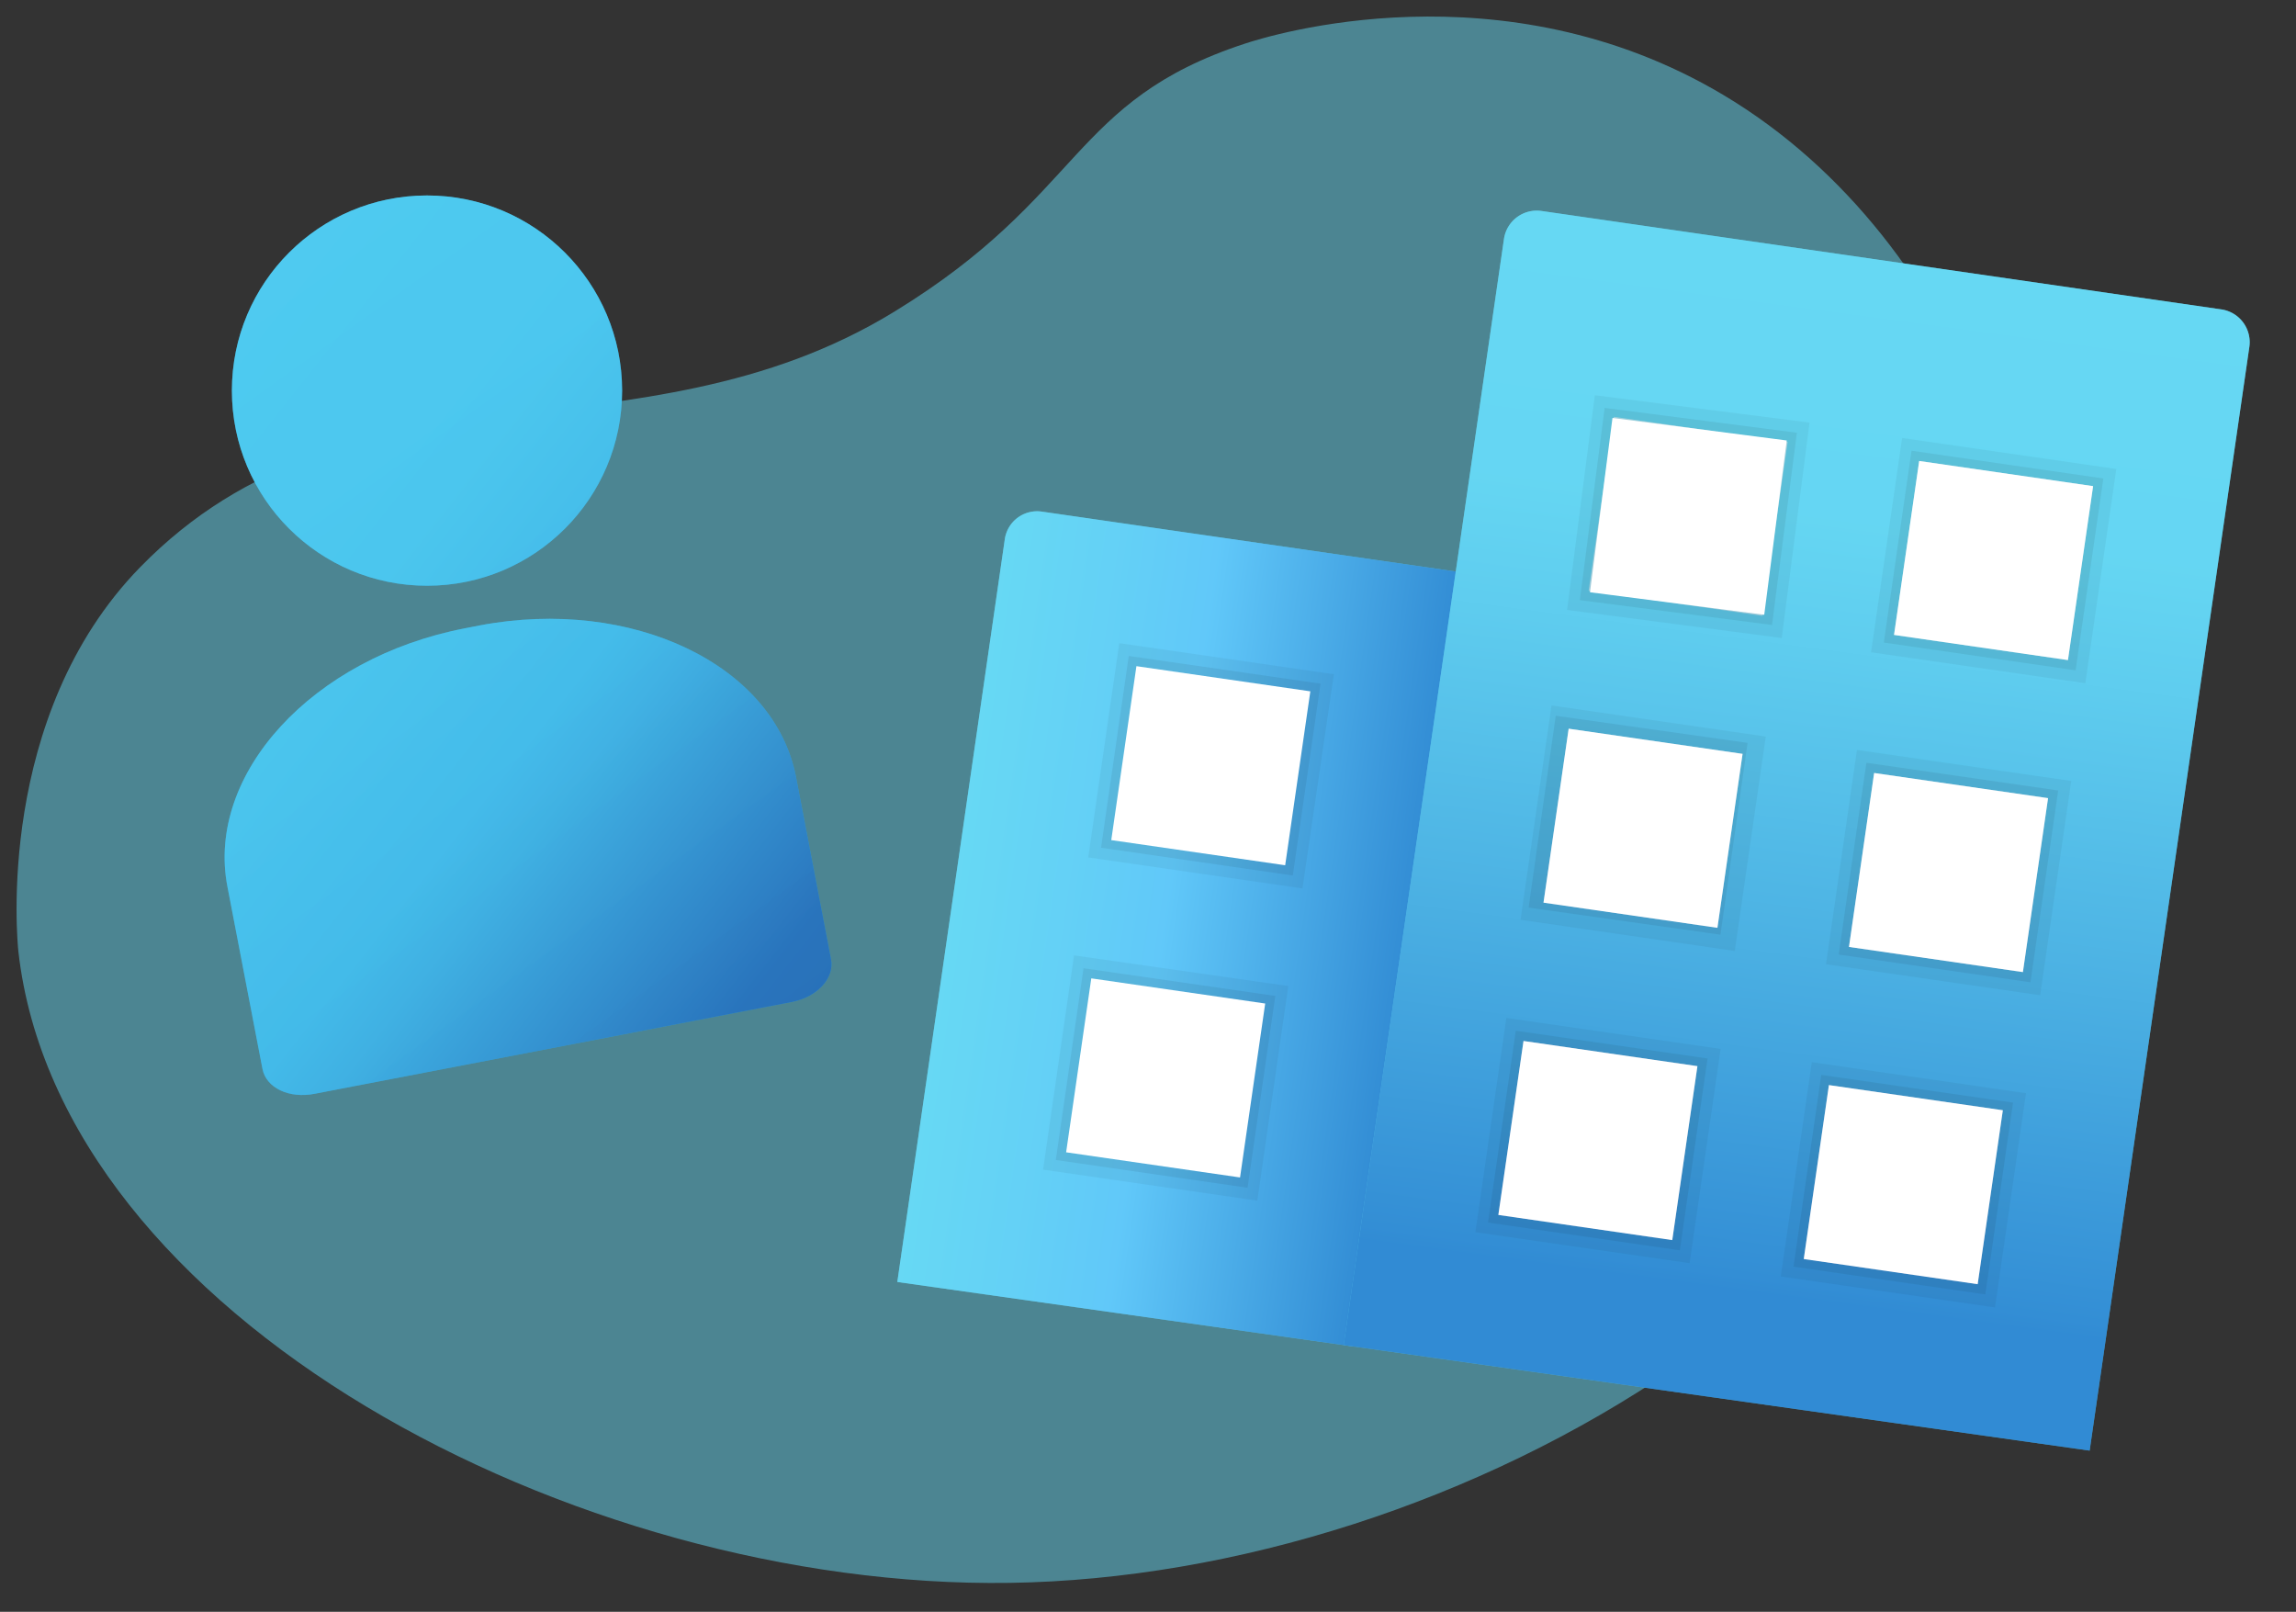
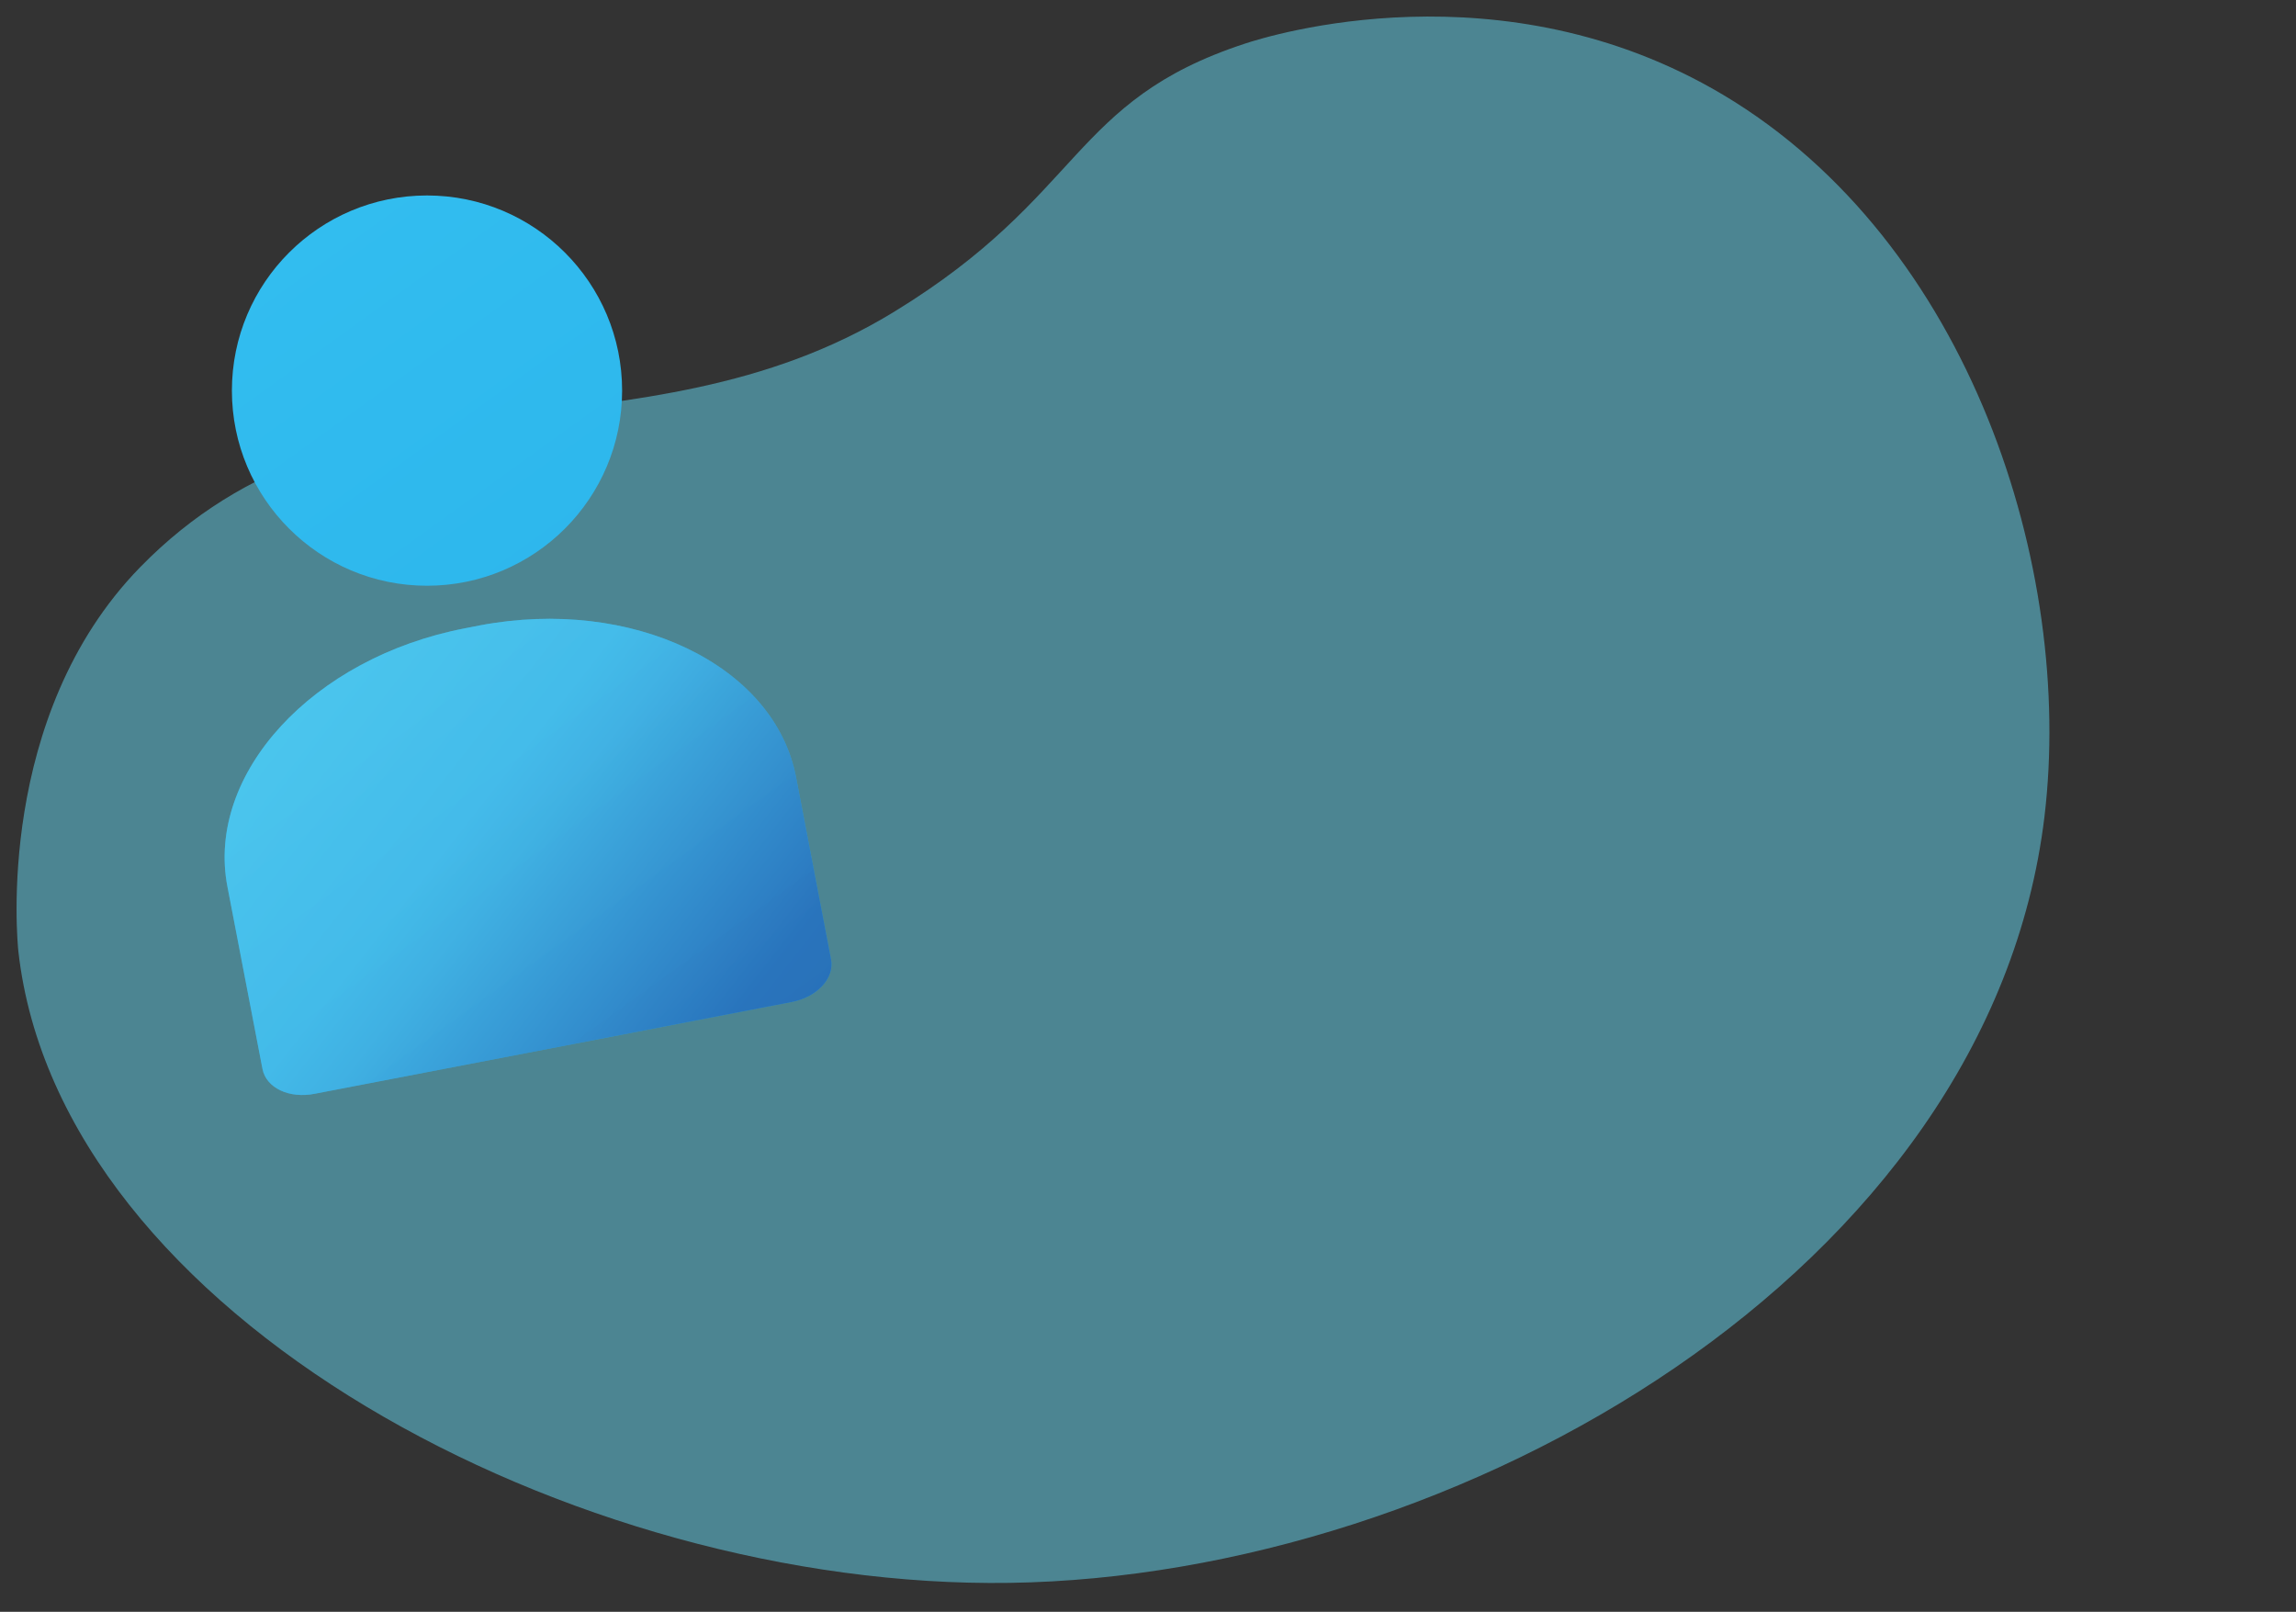
<svg xmlns="http://www.w3.org/2000/svg" xmlns:xlink="http://www.w3.org/1999/xlink" id="Layer_1" data-name="Layer 1" viewBox="0 0 277.13 194.52">
  <rect x="0" y="0" width="277.13" height="194.52" fill="#333333" stroke="none" />
  <defs>
    <clipPath id="clip-path">
-       <rect x="118.32" y="16.6" width="144.08" height="154.5" transform="matrix(0.14, -0.99, 0.99, 0.14, 70.22, 268.81)" style="fill:none" />
-     </clipPath>
+       </clipPath>
    <linearGradient id="linear-gradient" x1="119.51" y1="703.04" x2="175.29" y2="703.04" gradientTransform="translate(97.41 -604.42) rotate(8.23)" gradientUnits="userSpaceOnUse">
      <stop offset="0.01" stop-color="#6bd8f1" />
      <stop offset="0.26" stop-color="#65c8f6" />
      <stop offset="0.46" stop-color="#5fb8fc" />
      <stop offset="1" stop-color="#003eb1" />
    </linearGradient>
    <linearGradient id="linear-gradient-2" x1="218.62" y1="607.4" x2="220.66" y2="802.83" gradientTransform="translate(97.41 -604.42) rotate(8.23)" gradientUnits="userSpaceOnUse">
      <stop offset="0" stop-color="#5fb8fc" />
      <stop offset="0.01" stop-color="#6bd8f1" />
      <stop offset="0.18" stop-color="#68d4ef" />
      <stop offset="0.26" stop-color="#5bc1e7" />
      <stop offset="0.42" stop-color="#3a91d3" />
      <stop offset="0.65" stop-color="#0444b4" />
      <stop offset="0.66" stop-color="#003eb1" />
    </linearGradient>
    <linearGradient id="linear-gradient-3" x1="184.9" y1="1905.44" x2="280.39" y2="1699.36" gradientTransform="matrix(0.98, -0.19, -0.19, -0.98, 215.06, 1932.35)" gradientUnits="userSpaceOnUse">
      <stop offset="0" stop-color="#32bdef" />
      <stop offset="1" stop-color="#1ea2e4" />
    </linearGradient>
    <linearGradient id="linear-gradient-4" x1="171.86" y1="1869.83" x2="232.06" y2="1739.9" xlink:href="#linear-gradient-3" />
    <linearGradient id="linear-gradient-5" x1="177.36" y1="1903.41" x2="312.37" y2="1746.77" gradientTransform="matrix(0.98, -0.19, -0.19, -0.98, 215.06, 1932.35)" gradientUnits="userSpaceOnUse">
      <stop offset="0" stop-color="#5fb8fc" />
      <stop offset="0.01" stop-color="#6bd8f1" />
      <stop offset="0.18" stop-color="#68d4ef" />
      <stop offset="0.26" stop-color="#5bc1e7" />
      <stop offset="0.49" stop-color="#2b3990" />
      <stop offset="0.86" stop-color="#262262" />
    </linearGradient>
    <linearGradient id="linear-gradient-6" x1="162.69" y1="1857.78" x2="260.3" y2="1745.27" gradientTransform="matrix(0.98, -0.19, -0.19, -0.98, 215.06, 1932.35)" gradientUnits="userSpaceOnUse">
      <stop offset="0" stop-color="#5fb8fc" />
      <stop offset="0.01" stop-color="#6bd8f1" />
      <stop offset="0.07" stop-color="#68d4ef" />
      <stop offset="0.26" stop-color="#5bc1e7" />
      <stop offset="0.31" stop-color="#55afdb" />
      <stop offset="0.4" stop-color="#447fbd" />
      <stop offset="0.53" stop-color="#2b3990" />
      <stop offset="0.86" stop-color="#262262" />
    </linearGradient>
  </defs>
  <path d="M246.77,98.54c-6.58,54.86-70.66,91.68-124.89,92.49C69.27,191.81,7.2,158.87,2.22,114.84c-.13-1.18-2.81-28.42,14.67-46.36C42.59,42.12,77,56.62,108,37.58c22.87-14,21.19-25.39,42.22-32.3,3-1,31.07-9.71,57.74,6.15C237.86,29.23,250.35,68.69,246.77,98.54Z" style="fill:#67d8f3;opacity:0.5" />
  <g style="clip-path:url(#clip-path)">
    <path d="M176.73,69.12l-50.94-7.37a3.94,3.94,0,0,0-4.5,3.27h0L108.15,155.8l55.21,8Z" style="fill:#63d9f6" />
    <path d="M176.73,69.12l-50.94-7.37a3.94,3.94,0,0,0-4.5,3.27h0L108.15,155.8l55.21,8Z" style="opacity:0.5;isolation:isolate;fill:url(#linear-gradient)" />
    <path d="M252,176.61,271.5,41.86a4,4,0,0,0-3.38-4.52L186.05,25.46a4,4,0,0,0-4.52,3.38L162,163.59Z" style="fill:#63d9f6" />
    <rect x="193.17" y="51.72" width="21.21" height="21.21" transform="translate(112.91 255.07) rotate(-81.77)" style="fill:#fff" />
    <rect x="230.04" y="57.05" width="21.21" height="21.21" transform="translate(139.22 296.13) rotate(-81.77)" style="fill:#fff" />
    <rect x="187.73" y="89.37" width="21.21" height="21.21" transform="translate(70.98 281.94) rotate(-81.77)" style="fill:#fff" />
    <rect x="224.59" y="94.71" width="21.21" height="21.21" transform="translate(97.29 323) rotate(-81.77)" style="fill:#fff" />
    <rect x="182.27" y="127.05" width="21.21" height="21.21" transform="translate(29.02 308.83) rotate(-81.77)" style="fill:#fff" />
    <rect x="219.14" y="132.38" width="21.21" height="21.21" transform="translate(55.33 349.88) rotate(-81.77)" style="fill:#fff" />
-     <path d="M252,176.61,271.5,41.86a4,4,0,0,0-3.38-4.52L186.05,25.46a4,4,0,0,0-4.52,3.38L162,163.59Z" style="opacity:0.5;isolation:isolate;fill:url(#linear-gradient-2)" />
    <g style="opacity:0.07;isolation:isolate">
      <rect x="134.46" y="80.73" width="23.39" height="23.39" transform="translate(33.75 223.83) rotate(-81.77)" />
-       <rect x="129" y="118.4" width="23.39" height="23.39" transform="translate(-8.21 250.72) rotate(-81.77)" />
      <rect x="192.08" y="50.63" width="23.39" height="23.39" transform="translate(115.87 256.44) rotate(-82.64)" />
      <rect x="228.95" y="55.96" width="23.39" height="23.39" transform="translate(139.22 296.13) rotate(-81.77)" />
      <rect x="186.63" y="88.28" width="23.39" height="23.39" transform="matrix(0.14, -0.99, 0.99, 0.14, 70.98, 281.94)" />
      <rect x="223.5" y="93.61" width="23.39" height="23.39" transform="translate(97.29 323) rotate(-81.77)" />
      <rect x="181.18" y="125.95" width="23.39" height="23.39" transform="translate(29.02 308.83) rotate(-81.77)" />
      <rect x="218.05" y="131.29" width="23.39" height="23.39" transform="translate(55.33 349.88) rotate(-81.77)" />
    </g>
    <g style="opacity:0.05;isolation:isolate">
-       <rect x="134.46" y="80.73" width="23.39" height="23.39" transform="translate(33.75 223.83) rotate(-81.77)" />
      <path d="M157.21,107.22l-25.86-3.74,3.75-25.86L161,81.37Zm-22.76-6,20.45,3,3-20.45-20.45-3Z" />
      <rect x="129" y="118.4" width="23.39" height="23.39" transform="translate(-8.21 250.72) rotate(-81.77)" />
      <path d="M151.76,144.9l-25.86-3.74,3.74-25.86L155.5,119ZM129,138.85l20.45,3,3-20.45-20.45-3Z" />
      <rect x="192.08" y="50.63" width="23.39" height="23.39" transform="translate(115.87 256.44) rotate(-82.64)" />
      <path d="M189.15,73.61,192.5,47.7,218.41,51,215.06,77Zm5.71-22.85-2.65,20.49,20.49,2.64,2.65-20.49Z" />
      <rect x="228.95" y="55.96" width="23.39" height="23.39" transform="translate(139.22 296.13) rotate(-81.77)" />
      <path d="M251.7,82.46l-25.86-3.74,3.75-25.86,25.85,3.74ZM228.94,76.4l20.45,3,3-20.45L231.9,56Z" />
      <rect x="186.63" y="88.28" width="23.39" height="23.39" transform="matrix(0.14, -0.99, 0.99, 0.14, 70.98, 281.94)" />
      <path d="M209.39,114.77,183.53,111l3.74-25.86,25.86,3.75Zm-22.76-6,20.44,3,3-20.45-20.45-3Z" />
      <rect x="223.5" y="93.61" width="23.39" height="23.39" transform="translate(97.29 323) rotate(-81.77)" />
      <path d="M246.25,120.11l-25.85-3.74,3.74-25.86L250,94.25Zm-22.76-6.06,20.45,3,3-20.45-20.45-3Z" />
      <rect x="181.18" y="125.95" width="23.39" height="23.39" transform="translate(29.02 308.83) rotate(-81.77)" />
      <path d="M203.94,152.45l-25.86-3.74,3.74-25.86,25.86,3.74Zm-22.77-6,20.45,3,3-20.45-20.45-3Z" />
      <rect x="218.05" y="131.29" width="23.39" height="23.39" transform="translate(55.33 349.88) rotate(-81.77)" />
      <path d="M240.8,157.79l-25.86-3.74,3.75-25.86,25.85,3.74ZM218,151.73l20.45,3,3-20.45-20.45-3Z" />
    </g>
    <rect x="135.55" y="81.82" width="21.21" height="21.21" transform="translate(33.75 223.83) rotate(-81.77)" style="fill:#fff" />
    <rect x="130.1" y="119.5" width="21.21" height="21.21" transform="translate(-8.21 250.72) rotate(-81.77)" style="fill:#fff" />
    <rect x="193.18" y="51.72" width="21.21" height="21.21" transform="translate(115.87 256.44) rotate(-82.64)" style="fill:#fff" />
    <rect x="230.04" y="57.05" width="21.21" height="21.21" transform="translate(139.22 296.13) rotate(-81.77)" style="fill:#fff" />
    <rect x="187.73" y="89.37" width="21.21" height="21.21" transform="translate(70.98 281.94) rotate(-81.77)" style="fill:#fff" />
    <rect x="224.59" y="94.71" width="21.21" height="21.21" transform="translate(97.29 323) rotate(-81.77)" style="fill:#fff" />
    <rect x="182.27" y="127.05" width="21.21" height="21.21" transform="translate(29.02 308.83) rotate(-81.77)" style="fill:#fff" />
    <rect x="219.14" y="132.38" width="21.21" height="21.21" transform="translate(55.33 349.88) rotate(-81.77)" style="fill:#fff" />
  </g>
  <circle cx="51.54" cy="47.14" r="23.55" style="fill:url(#linear-gradient-3)" />
  <path d="M57.89,75.48l-1.78.35C37.74,79.36,24.83,93.4,27.45,107l4.23,22c.44,2.29,3.21,3.62,6.32,3l57.56-11.07c3.09-.6,5.19-2.87,4.75-5.16l-4.23-22C93.47,80.21,76.26,72,57.89,75.48Z" style="fill:url(#linear-gradient-4)" />
  <g style="opacity:0.5;isolation:isolate">
-     <circle cx="51.54" cy="47.14" r="23.55" style="fill:url(#linear-gradient-5)" />
    <path d="M57.89,75.48l-1.78.35C37.74,79.36,24.83,93.4,27.45,107l4.23,22c.44,2.29,3.21,3.62,6.32,3l57.56-11.07c3.09-.6,5.19-2.87,4.75-5.16l-4.23-22C93.47,80.21,76.26,72,57.89,75.48Z" style="fill:url(#linear-gradient-6)" />
  </g>
</svg>